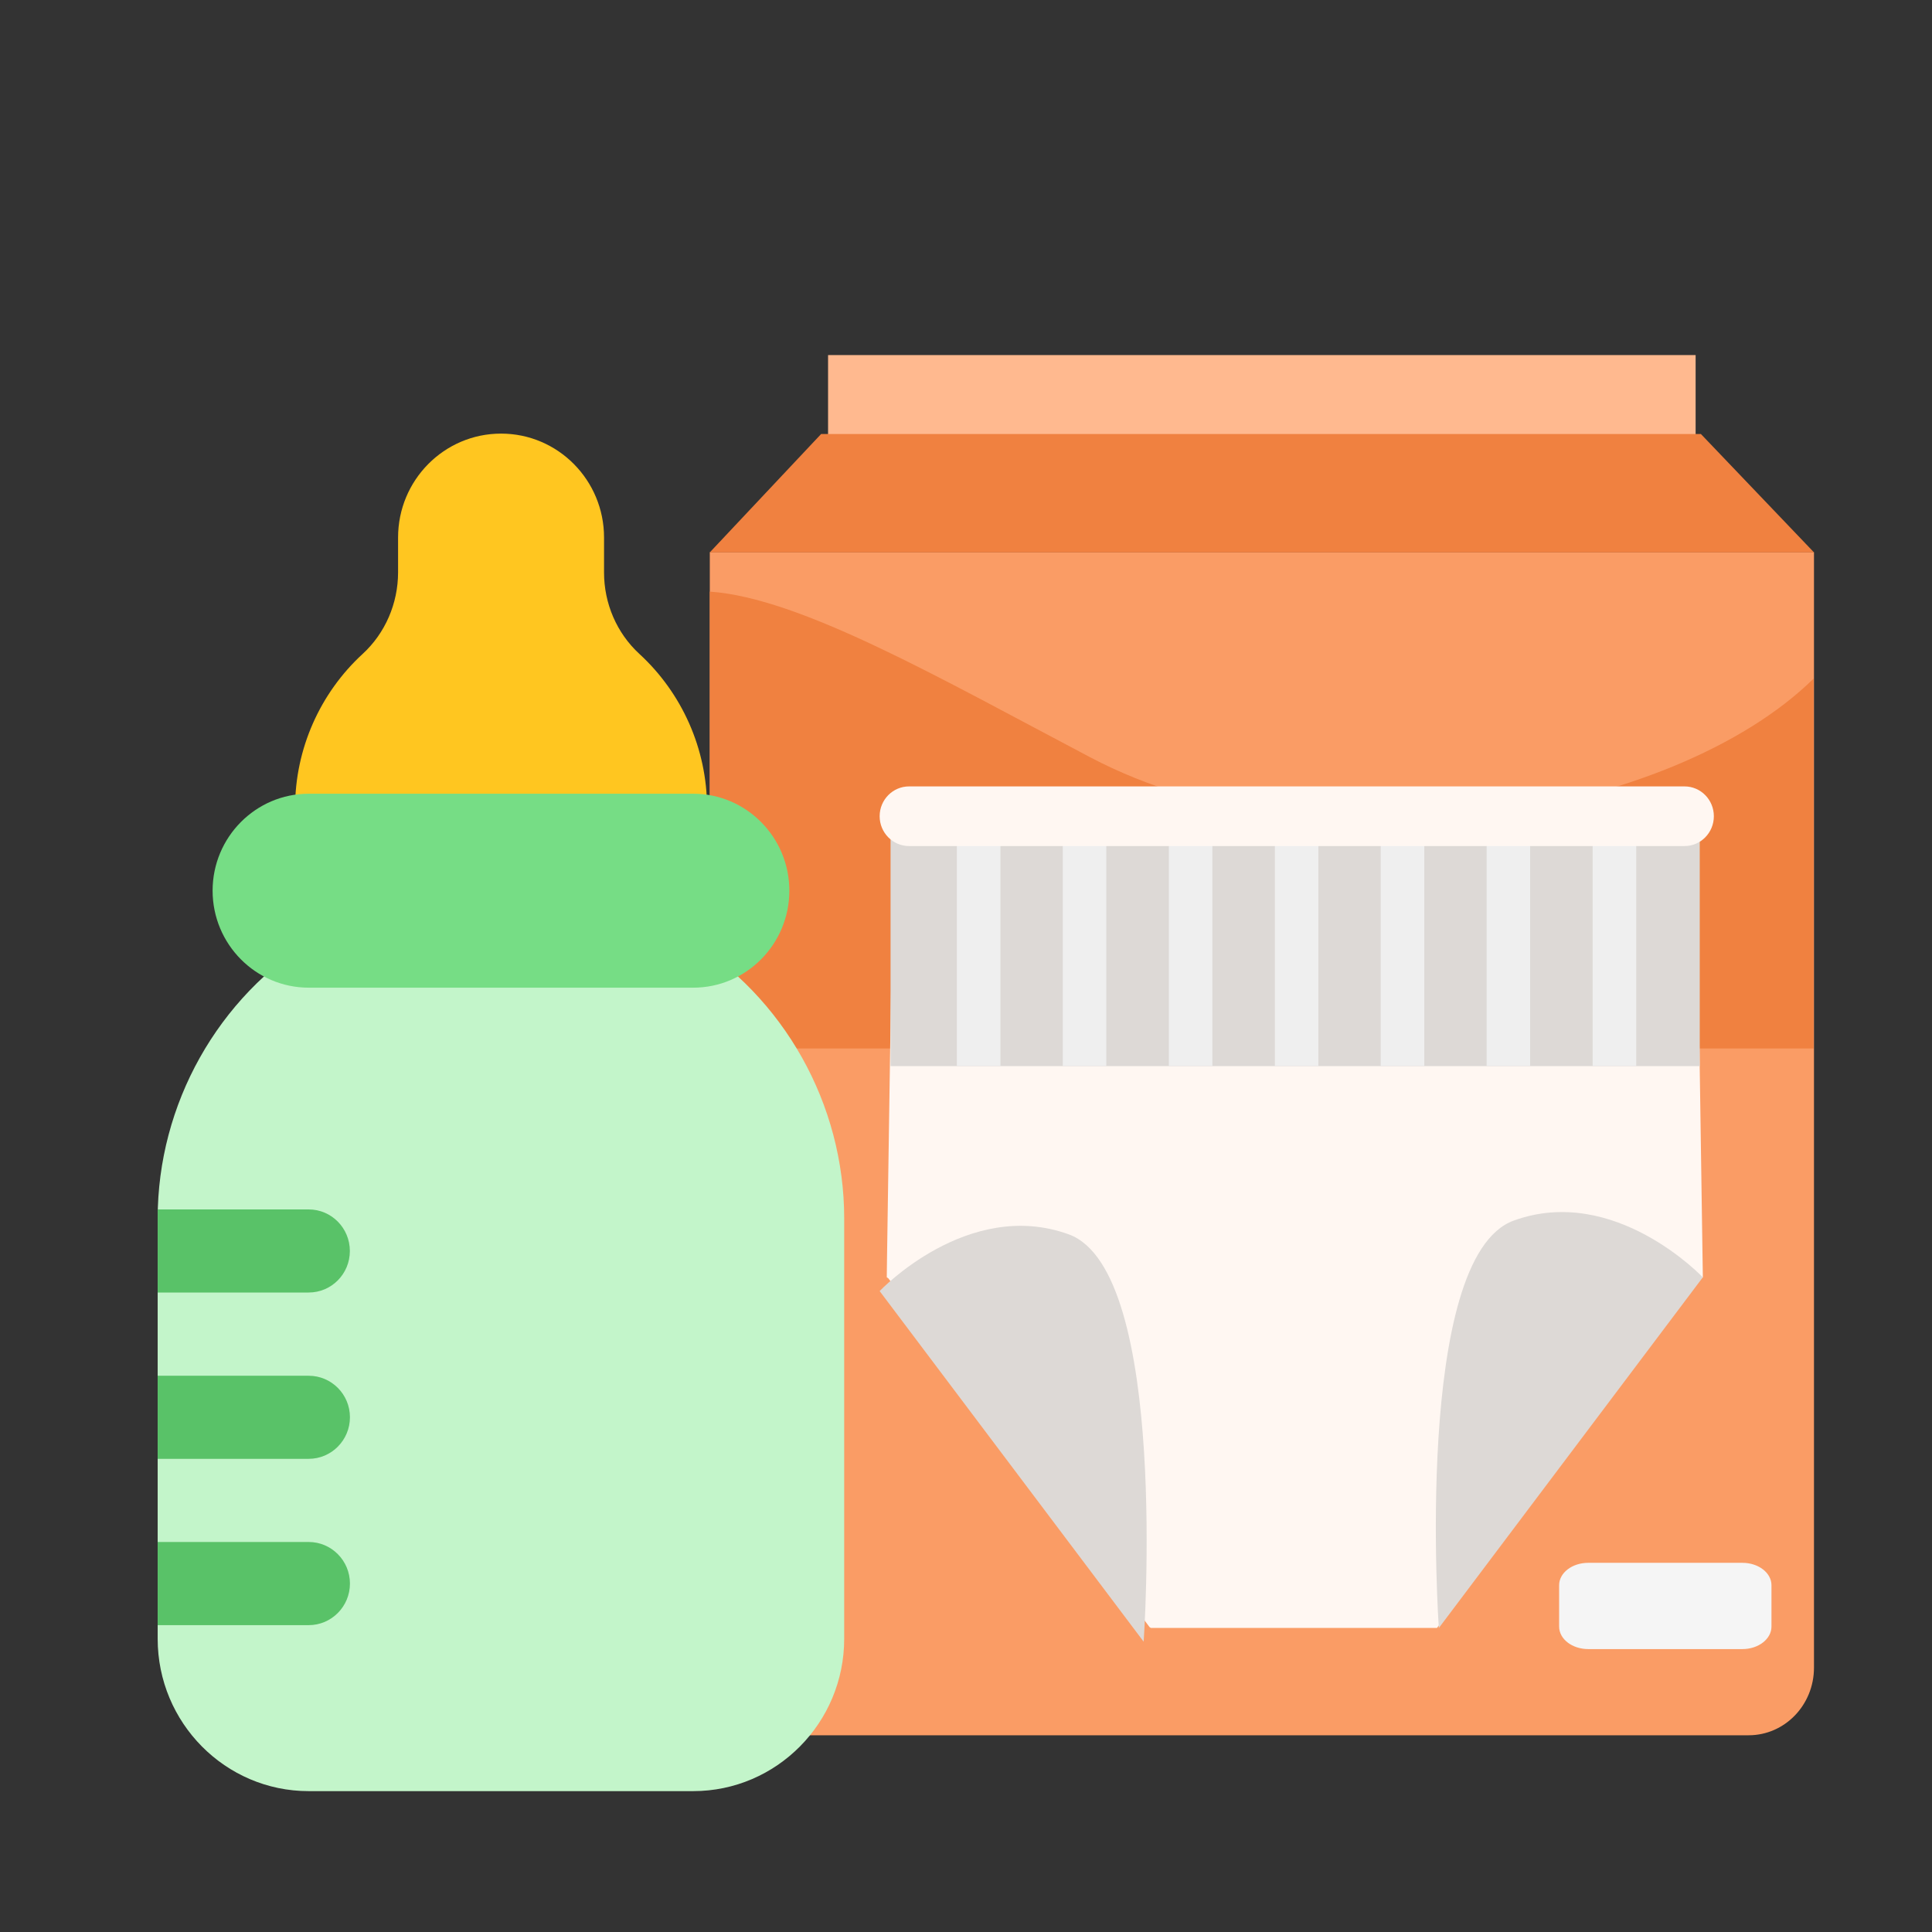
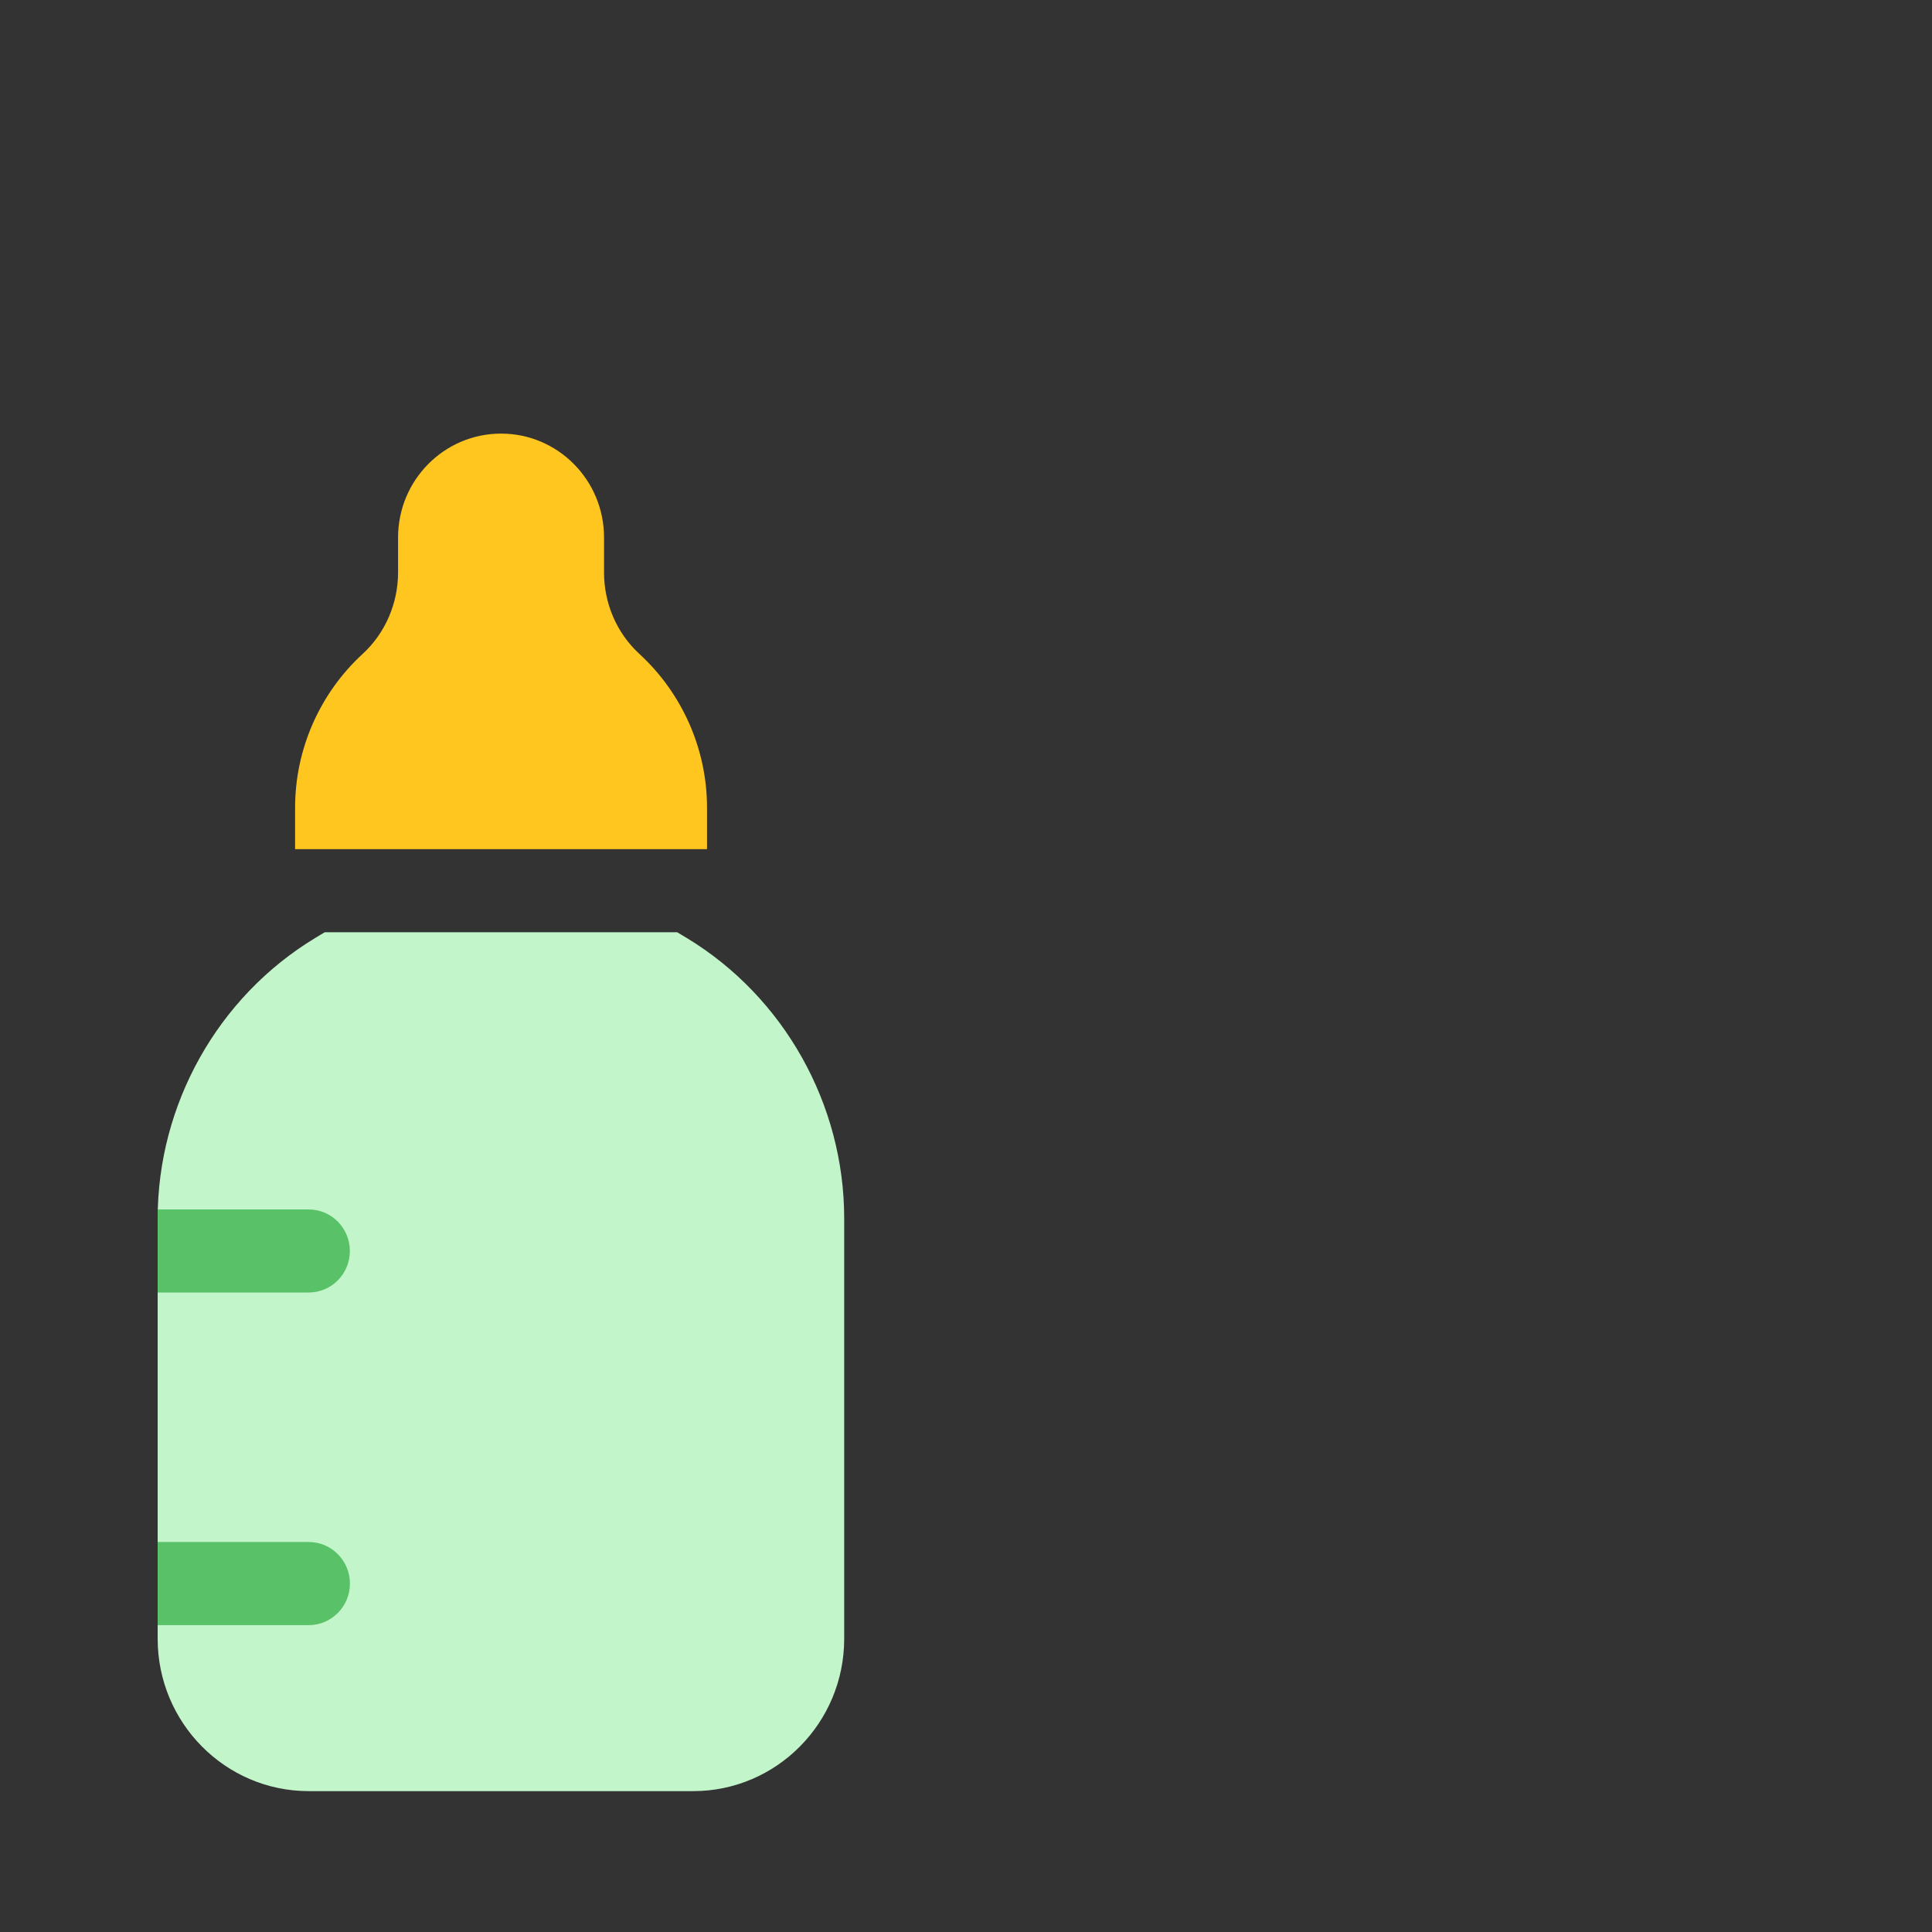
<svg xmlns="http://www.w3.org/2000/svg" fill="none" height="100%" overflow="visible" preserveAspectRatio="none" style="display: block;" viewBox="0 0 23 23" width="100%">
  <rect x="0" y="0" width="23" height="23" fill="#333333" stroke="none" />
  <g id="Capa_1">
    <g clip-path="url(#clip0_0_14357)" id="Layer_1">
      <path d="M20.186 4.227H9.858V5.635H20.186V4.227Z" fill="#FFB98F" id="Vector" />
      <path d="M21.595 6.574V19.853C21.595 20.298 21.247 20.658 20.817 20.658H9.228C8.798 20.658 8.45 20.298 8.45 19.853V6.574H21.595Z" fill="#FA9C65" id="Vector_2" />
      <path d="M21.595 6.576H8.45L9.775 5.167H20.249L21.595 6.576Z" fill="#F08140" id="Vector_3" />
      <path d="M21.59 8.079V12.482H8.45V7.043C9.531 7.118 11.176 8.066 12.982 9.017C15.704 10.45 19.912 9.728 21.59 8.079Z" fill="#F08140" id="Vector_4" />
-       <path d="M20.743 18.605H18.908C18.716 18.605 18.561 18.724 18.561 18.872V19.364C18.561 19.512 18.716 19.632 18.908 19.632H20.743C20.934 19.632 21.089 19.512 21.089 19.364V18.872C21.089 18.724 20.934 18.605 20.743 18.605Z" fill="#F5F5F5" id="Vector_5" />
      <g id="Group 4645425">
        <path d="M20.272 15.206L20.23 15.236L17.107 19.38H13.7L13.685 19.37L10.576 15.219L10.557 15.206V15.19L10.559 15.033C10.559 15.033 10.559 15.027 10.559 15.025L10.642 9.498H20.187L20.272 15.206Z" fill="#FFF7F2" id="Vector_6" />
        <path d="M20.235 9.549H10.602V12.692H20.235V9.549Z" fill="#DDD9D6" id="Vector_7" />
        <path d="M11.91 9.969H11.391V12.69H11.91V9.969Z" fill="#EFEFEF" id="Vector_8" />
        <path d="M13.17 9.969H12.652V12.69H13.17V9.969Z" fill="#EFEFEF" id="Vector_9" />
-         <path d="M14.433 9.969H13.915V12.69H14.433V9.969Z" fill="#EFEFEF" id="Vector_10" />
        <path d="M15.695 9.969H15.177V12.69H15.695V9.969Z" fill="#EFEFEF" id="Vector_11" />
        <path d="M16.956 9.969H16.437V12.69H16.956V9.969Z" fill="#EFEFEF" id="Vector_12" />
        <path d="M18.216 9.969H17.698V12.69H18.216V9.969Z" fill="#EFEFEF" id="Vector_13" />
        <path d="M19.479 9.969H18.96V12.69H19.479V9.969Z" fill="#EFEFEF" id="Vector_14" />
        <path d="M10.472 15.37C10.472 15.37 11.524 14.258 12.724 14.695C13.924 15.133 13.615 19.544 13.615 19.544L10.472 15.37Z" fill="#DDD9D6" id="Vector_15" />
        <path d="M20.271 15.206C20.271 15.206 19.22 14.094 18.02 14.531C16.82 14.969 17.129 19.381 17.129 19.381L20.271 15.207V15.206Z" fill="#DDD9D6" id="Vector_16" />
        <path d="M20.054 9.362H10.822C10.629 9.362 10.472 9.521 10.472 9.717C10.472 9.913 10.629 10.072 10.822 10.072H20.054C20.247 10.072 20.403 9.913 20.403 9.717C20.403 9.521 20.247 9.362 20.054 9.362Z" fill="#FFF7F2" id="Vector_17" />
      </g>
    </g>
    <g id="Group">
      <path d="M7.612 7.785C7.342 7.537 7.191 7.184 7.191 6.816V6.399C7.191 5.716 6.642 5.162 5.965 5.162C5.288 5.162 4.739 5.716 4.739 6.399V6.816C4.738 7.184 4.587 7.537 4.317 7.785C3.812 8.249 3.513 8.913 3.513 9.615V10.109H8.417V9.615C8.417 8.913 8.117 8.249 7.612 7.785Z" fill="#FFC620" id="Vector_18" />
      <path d="M8.253 21.323H3.675C2.683 21.323 1.877 20.51 1.877 19.509V14.505C1.877 13.146 2.594 11.868 3.75 11.168L3.866 11.098H8.061L8.178 11.168C9.333 11.868 10.05 13.146 10.05 14.505V19.509C10.05 20.51 9.244 21.323 8.252 21.323H8.253Z" fill="#C3F5CA" id="Vector_19" />
-       <path d="M8.253 11.758H3.675C3.044 11.758 2.531 11.24 2.531 10.603C2.531 9.967 3.044 9.449 3.675 9.449H8.253C8.884 9.449 9.397 9.967 9.397 10.603C9.397 11.24 8.884 11.758 8.253 11.758Z" fill="#76DD85" id="Vector_20" />
      <g id="Group_2">
        <path d="M3.675 19.347H1.877V18.357H3.675C3.946 18.357 4.166 18.579 4.166 18.852C4.166 19.125 3.946 19.347 3.675 19.347Z" fill="#59C268" id="Vector_21" />
-         <path d="M3.675 17.367H1.877V16.378H3.675C3.946 16.378 4.166 16.599 4.166 16.872C4.166 17.145 3.946 17.367 3.675 17.367Z" fill="#59C268" id="Vector_22" />
        <path d="M3.675 15.387H1.877V14.398H3.675C3.946 14.398 4.165 14.62 4.165 14.893C4.165 15.166 3.946 15.387 3.675 15.387Z" fill="#59C268" id="Vector_23" />
      </g>
    </g>
  </g>
  <defs>
    <clipPath id="clip0_0_14357">
-       <rect fill="white" height="16.431" transform="translate(8.45 4.227)" width="13.145" />
-     </clipPath>
+       </clipPath>
  </defs>
</svg>